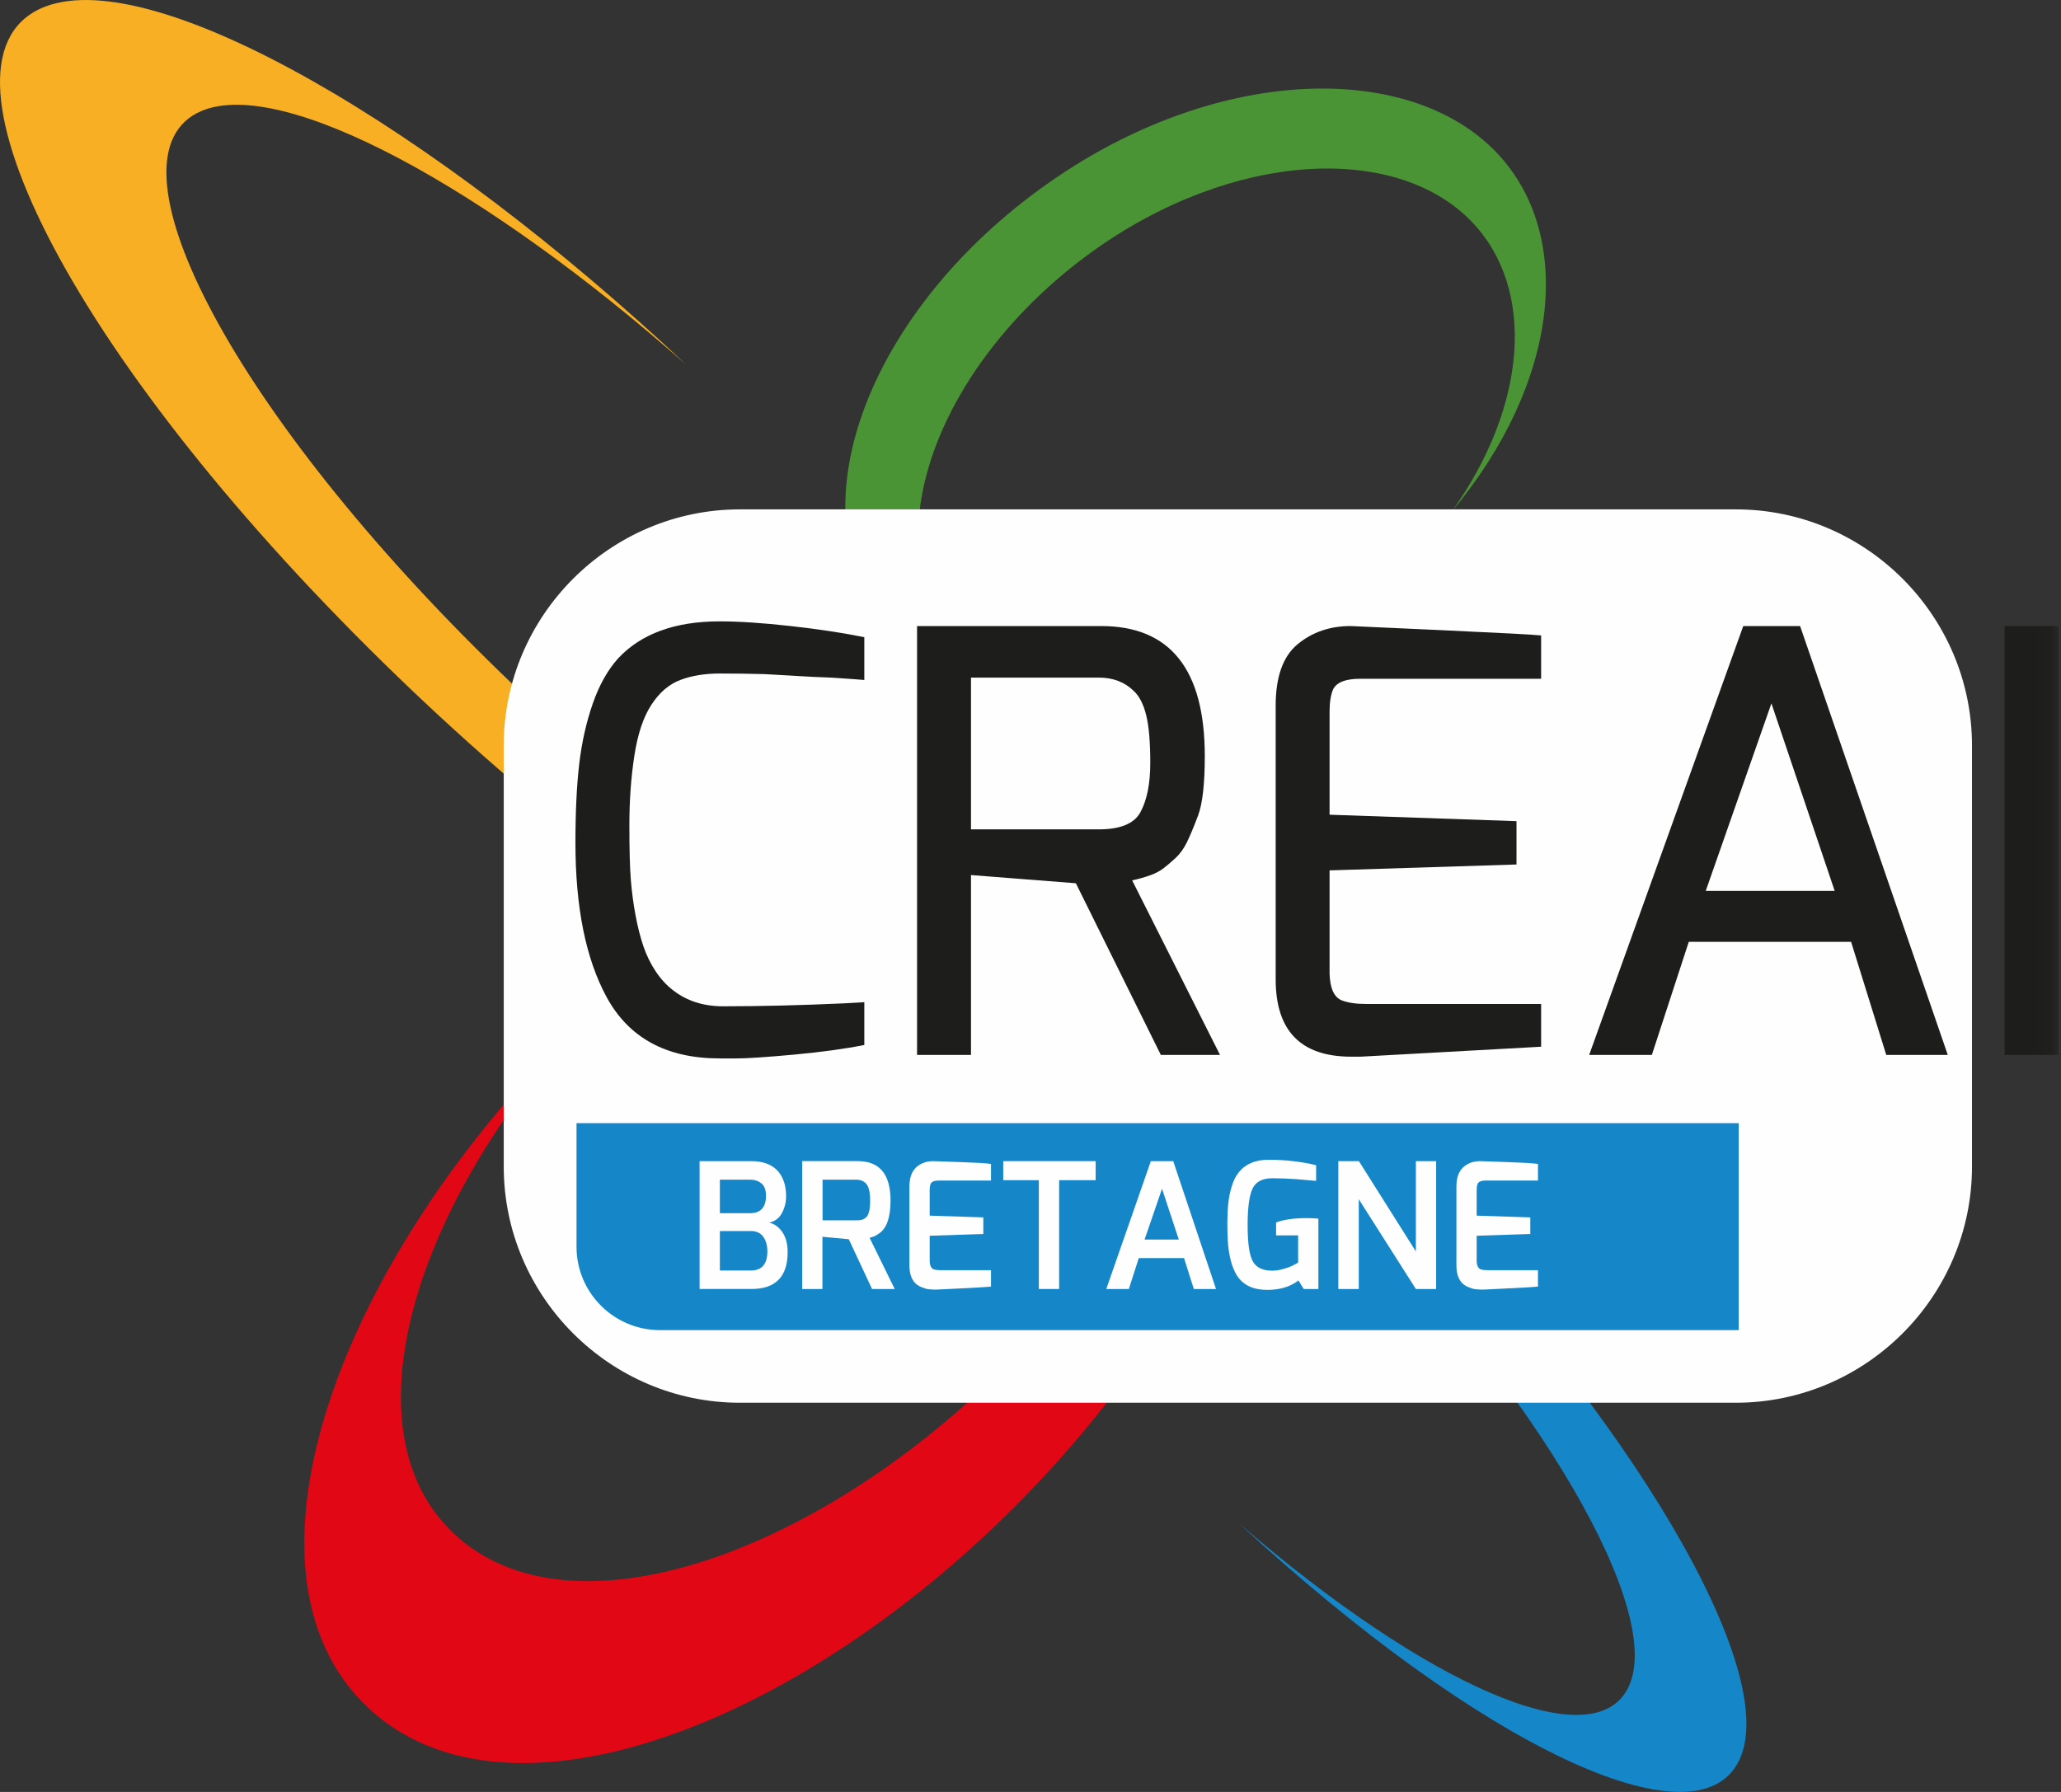
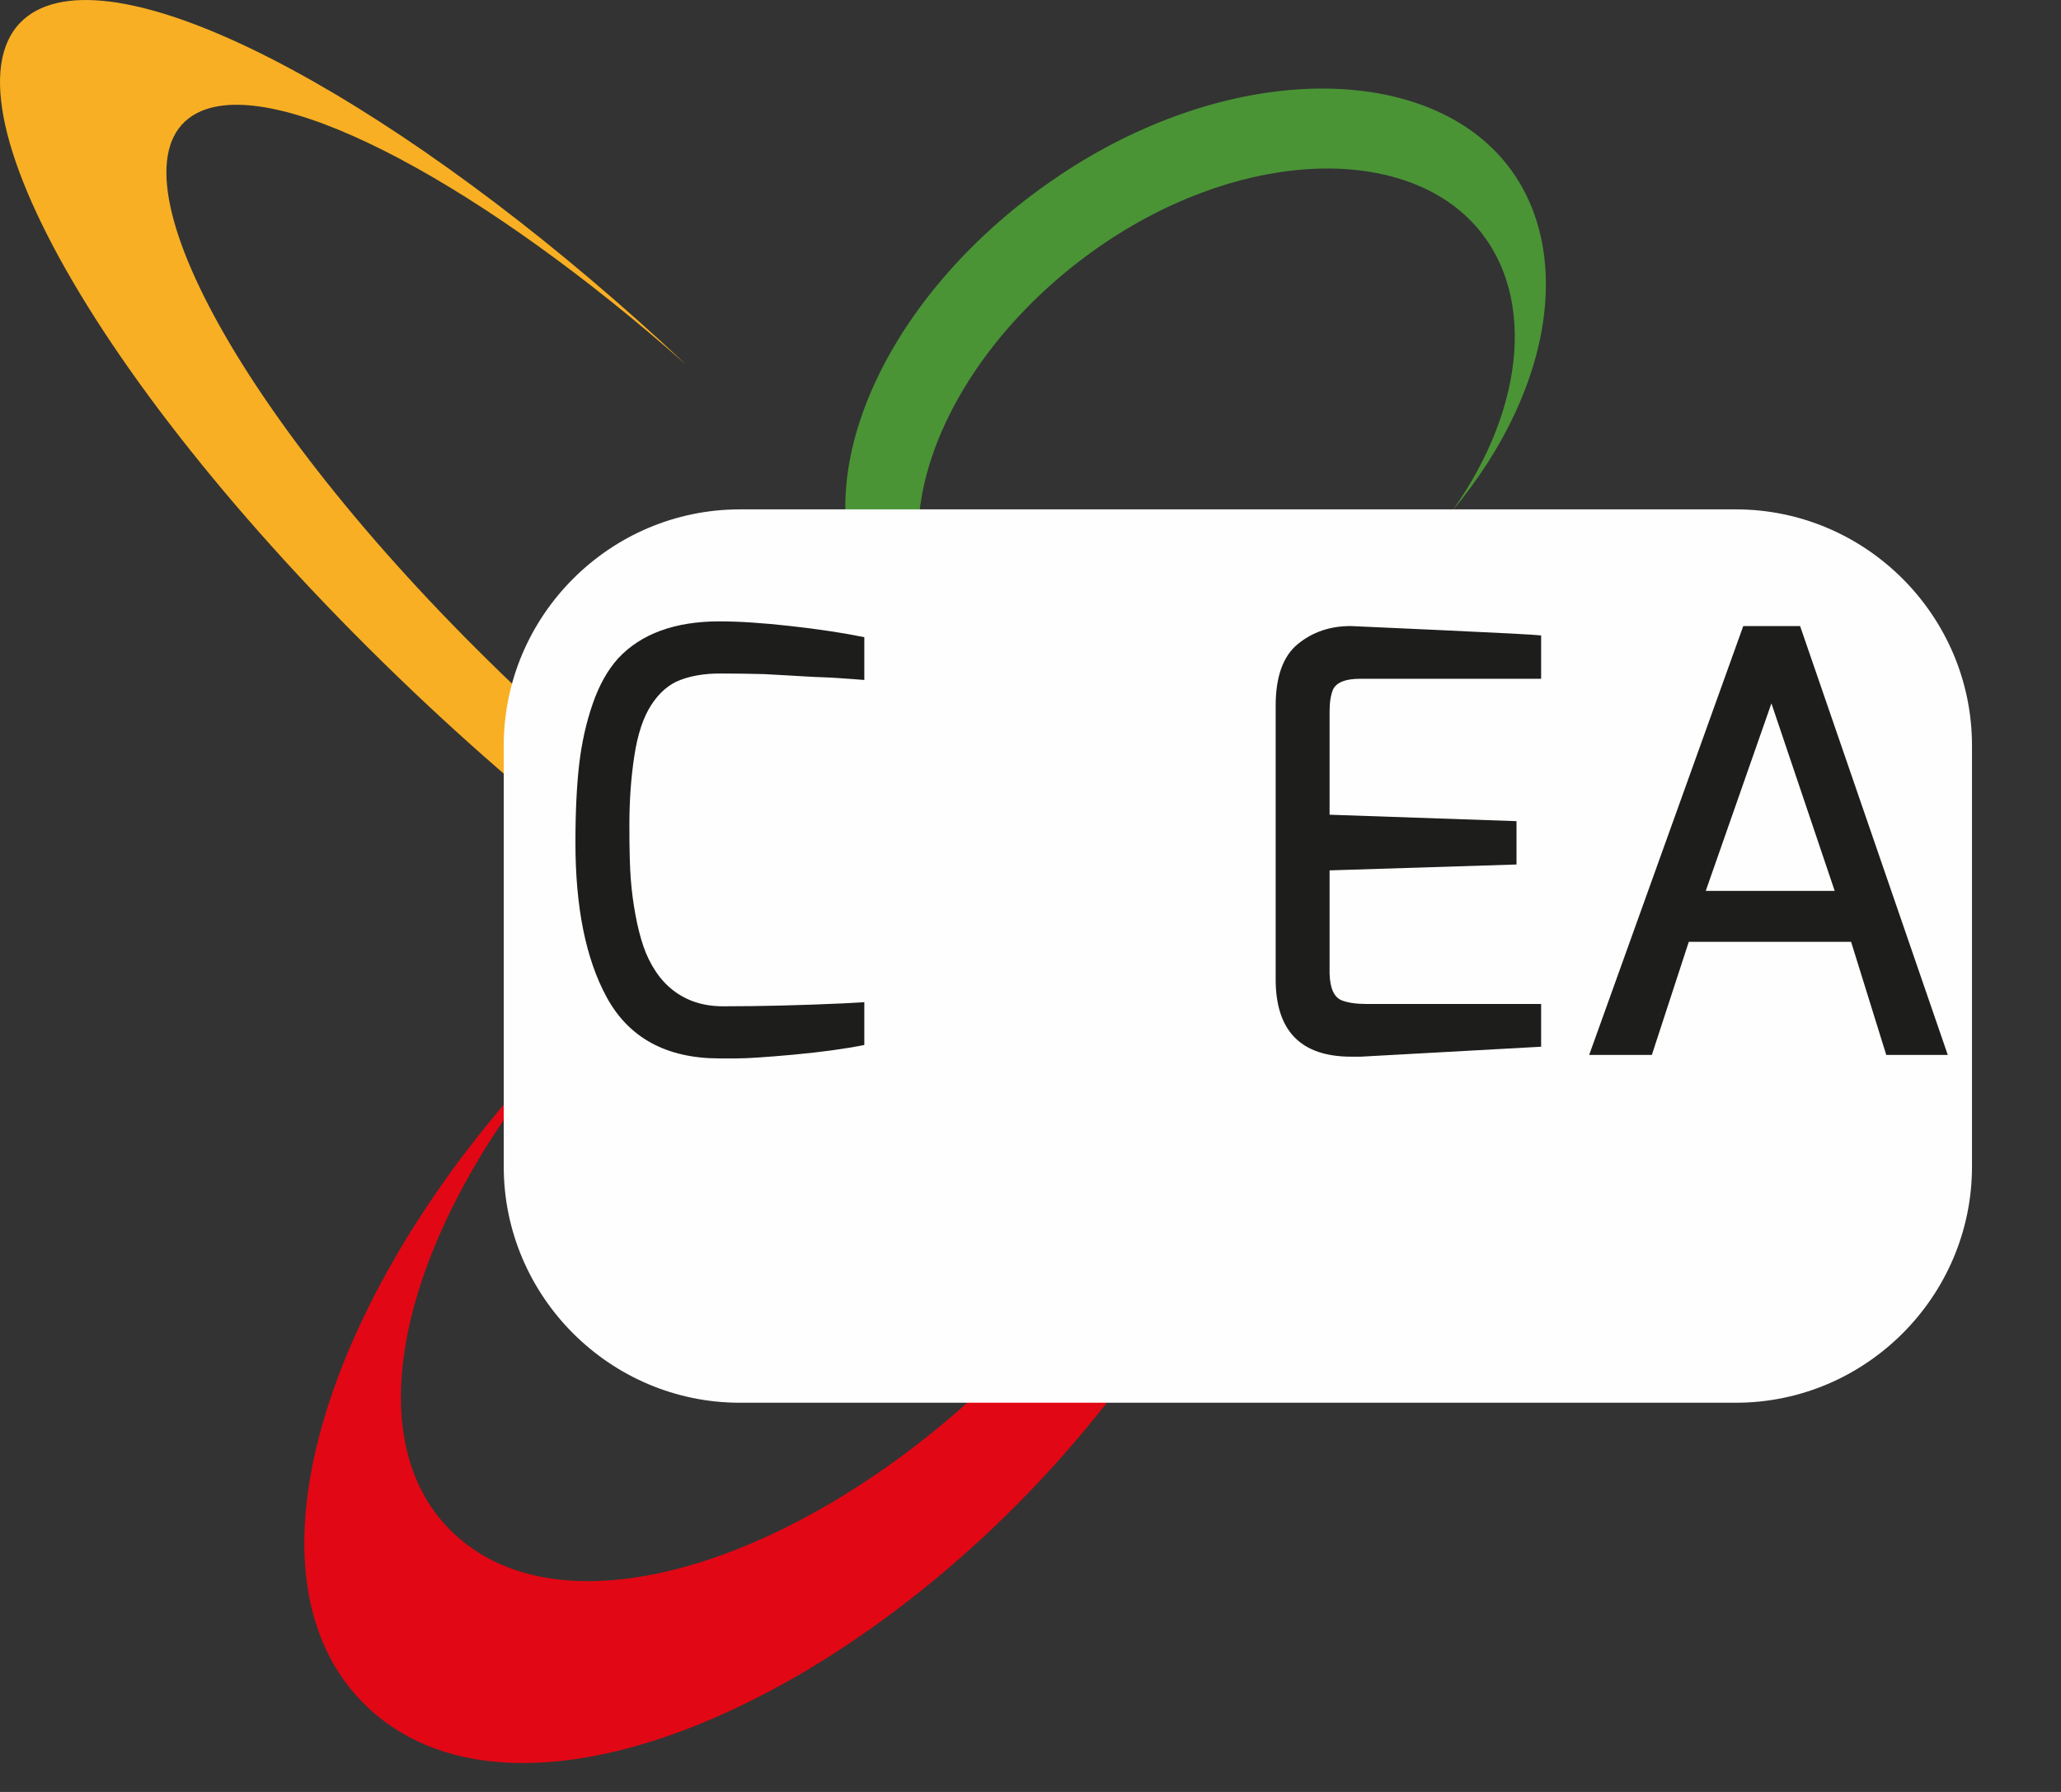
<svg xmlns="http://www.w3.org/2000/svg" xmlns:xlink="http://www.w3.org/1999/xlink" width="115px" height="100px" viewBox="0 0 115 100" version="1.1">
  <rect x="0" y="0" width="115" height="100" fill="#333333" stroke="none" />
  <title>B1A69BCD-7564-4824-A77F-10C733D17CA2</title>
  <defs>
-     <polygon id="path-1" points="0 100 114.862 100 114.862 0 0 0" />
-   </defs>
+     </defs>
  <g id="Screen" stroke="none" stroke-width="1" fill="none" fill-rule="evenodd">
    <g id="Accueil---V1---01" transform="translate(-40, -72)">
      <g id="header/01" transform="translate(0, 50)">
        <g id="Group-39" transform="translate(40, 22)">
          <path d="M59.886,54.677 C56.024,58.596 41.411,50.838 27.209,36.83 C12.674,22.529 5.564,8.612 11.235,6.196 C15.803,4.266 27.178,10.519 38.287,20.353 C24.162,7.067 8.727,-1.915 2.572,0.35 C-4.607,3.017 3.746,19.686 21.375,36.969 C38.543,53.808 56.108,62.953 60.686,58.123 C62.359,56.365 62.062,52.989 60.255,48.692 C61.104,51.393 61.044,53.491 59.886,54.677" id="Fill-1" fill="#F8AF23" />
-           <path d="M47.151,50.397 C50.797,47.378 63.058,54.668 74.551,66.319 C85.816,77.763 93.071,90.096 90.8,94.278 C88.762,98.055 79.667,94.102 69.114,84.997 C82.636,97.489 94.666,103.138 97.038,98.249 C99.441,93.3 90.984,79.049 78.049,65.88 C64.844,52.441 50.697,43.923 46.448,47.315 C44.73,48.678 44.905,51.787 46.641,55.996 C45.841,53.347 45.958,51.386 47.151,50.397" id="Fill-3" fill="#1587C9" />
          <path d="M64.976,46.305 C70.035,51.393 67.747,62.892 58.759,73.392 C48.136,85.782 32.357,92.235 25.3,85.56 C19.219,79.801 23.08,67.229 32.519,56.963 C18.945,70.021 12.418,87.686 20.544,95.304 C29.238,103.439 48.6,94.612 61.162,79.03 C71.47,66.233 73.865,52.694 68.024,46.798 C65.753,44.509 62.496,43.486 58.687,43.598 C61.203,43.815 63.383,44.705 64.976,46.305" id="Fill-5" fill="#E20714" />
          <path d="M53.838,36.43 C48.289,30.904 52.043,20.432 60.986,14.012 C68.793,8.422 77.869,7.977 82.107,12.36 C85.705,16.082 85.237,22.616 81.019,28.53 C86.995,21.378 87.916,13.104 83.483,8.491 C78.633,3.452 68.199,3.678 59.07,9.823 C48.319,17.03 43.583,29.269 50.222,35.875 C52.788,38.403 56.537,39.479 60.714,39.262 C57.983,39.076 55.573,38.159 53.838,36.43" id="Fill-7" fill="#4A9436" />
          <path d="M110.033,65.105 C110.033,72.351 104.103,78.281 96.856,78.281 L41.285,78.281 C34.037,78.281 28.108,72.351 28.108,65.105 L28.108,41.604 C28.108,34.356 34.037,28.426 41.285,28.426 L96.856,28.426 C104.103,28.426 110.033,34.356 110.033,41.604 L110.033,65.105 Z" id="Fill-9" fill="#FEFEFE" />
-           <path d="M97.018,62.679 L32.168,62.679 L32.168,69.573 C32.168,72.144 34.255,74.229 36.827,74.229 L97.018,74.229 L97.018,62.679 Z" id="Fill-11" fill="#1587C9" />
-           <path d="M40.167,70.901 L41.893,70.901 C42.51,70.901 42.818,70.543 42.818,69.828 C42.818,69.504 42.742,69.234 42.59,69.02 C42.437,68.805 42.204,68.698 41.893,68.698 L40.167,68.698 L40.167,70.901 Z M40.167,67.703 L41.852,67.703 C42.147,67.703 42.366,67.623 42.516,67.461 C42.666,67.297 42.741,67.054 42.741,66.728 C42.741,66.405 42.655,66.174 42.483,66.037 C42.309,65.9 42.1,65.831 41.852,65.831 L40.167,65.831 L40.167,67.703 Z M41.902,64.798 C42.884,64.798 43.5,65.195 43.755,65.989 C43.827,66.202 43.862,66.468 43.862,66.782 C43.862,67.099 43.786,67.4 43.632,67.69 C43.482,67.979 43.242,68.159 42.917,68.231 C43.201,68.29 43.445,68.463 43.648,68.752 C43.849,69.041 43.949,69.415 43.949,69.877 C43.949,71.249 43.273,71.933 41.921,71.933 L39.036,71.933 L39.036,64.798 L41.902,64.798 Z" id="Fill-13" fill="#FEFEFE" />
          <path d="M45.898,68.102 L47.771,68.102 C47.908,68.102 48.015,68.091 48.094,68.07 C48.17,68.047 48.249,68.002 48.327,67.938 C48.475,67.801 48.551,67.497 48.551,67.027 C48.551,66.553 48.482,66.239 48.346,66.076 C48.209,65.913 48.018,65.832 47.771,65.832 L45.898,65.832 L45.898,68.102 Z M47.86,64.797 C49.081,64.797 49.69,65.53 49.69,66.993 C49.69,67.914 49.488,68.523 49.078,68.815 C48.94,68.912 48.841,68.973 48.781,68.995 C48.717,69.018 48.632,69.046 48.522,69.077 L49.924,71.934 L48.658,71.934 L47.361,69.156 L45.89,69.019 L45.89,71.934 L44.759,71.934 L44.759,64.797 L47.86,64.797 Z" id="Fill-15" fill="#FEFEFE" />
          <path d="M51.387,64.955 C51.518,64.89 51.641,64.848 51.757,64.828 C51.875,64.808 51.968,64.798 52.04,64.798 C52.112,64.798 52.606,64.815 53.523,64.848 C54.438,64.88 55.03,64.915 55.296,64.955 L55.296,65.881 L52.381,65.881 C52.141,65.881 51.991,65.939 51.933,66.056 C51.894,66.147 51.875,66.271 51.875,66.428 L51.875,67.84 L54.868,67.937 L54.868,68.864 L51.875,68.962 L51.875,70.376 C51.881,70.648 51.971,70.806 52.147,70.852 C52.233,70.872 52.343,70.882 52.478,70.882 L55.296,70.882 L55.296,71.797 C55.087,71.824 54.304,71.869 52.947,71.934 L52.274,71.965 L52.094,71.965 C52.026,71.965 51.94,71.959 51.836,71.949 C51.732,71.939 51.608,71.907 51.465,71.85 C51.322,71.796 51.198,71.724 51.094,71.632 C50.86,71.411 50.744,71.07 50.744,70.608 L50.744,66.202 C50.744,65.591 50.959,65.174 51.387,64.955" id="Fill-17" fill="#FEFEFE" />
          <polygon id="Fill-19" fill="#FEFEFE" points="55.978 65.861 55.978 64.798 61.135 64.798 61.135 65.861 59.097 65.861 59.097 71.933 57.966 71.933 57.966 65.861" />
          <path d="M63.865,69.175 L65.774,69.175 L64.839,66.339 L63.865,69.175 Z M61.729,71.934 L64.215,64.798 L65.464,64.798 L67.851,71.934 L66.613,71.934 L66.067,70.209 L63.542,70.209 L62.987,71.934 L61.729,71.934 Z" id="Fill-21" fill="#FEFEFE" />
          <path d="M72.452,71.456 C71.998,71.808 71.416,71.983 70.708,71.983 C69.94,71.983 69.384,71.727 69.039,71.213 C68.734,70.744 68.555,70.067 68.504,69.175 C68.491,68.929 68.484,68.616 68.484,68.24 C68.484,67.863 68.5,67.507 68.534,67.173 C68.566,66.839 68.632,66.51 68.734,66.189 C68.833,65.866 68.967,65.604 69.138,65.403 C69.508,64.949 70.06,64.721 70.794,64.721 C71.699,64.721 72.579,64.821 73.437,65.023 L73.437,65.901 C73.43,65.901 73.373,65.896 73.266,65.886 C73.159,65.876 73.02,65.862 72.851,65.848 C72.683,65.831 72.5,65.815 72.306,65.801 C71.826,65.77 71.389,65.753 71.001,65.753 C70.44,65.753 70.071,65.946 69.89,66.329 C69.707,66.712 69.615,67.393 69.615,68.371 C69.615,69.35 69.707,70.015 69.89,70.365 C70.077,70.728 70.444,70.91 70.989,70.91 C71.191,70.91 71.413,70.876 71.653,70.803 C71.895,70.731 72.081,70.658 72.219,70.579 L72.433,70.462 L72.433,68.941 L71.203,68.941 L71.203,68.219 C71.64,68.059 72.205,67.977 72.9,67.977 C73.109,67.977 73.33,67.985 73.563,68.006 L73.563,71.934 L72.744,71.934 L72.452,71.456 Z" id="Fill-23" fill="#FEFEFE" />
          <polygon id="Fill-25" fill="#FEFEFE" points="74.675 71.934 74.675 64.798 75.824 64.798 79.003 69.838 79.003 64.798 80.134 64.798 80.134 71.934 79.003 71.934 75.817 66.923 75.817 71.934" />
          <path d="M81.908,64.955 C82.038,64.89 82.162,64.848 82.278,64.828 C82.395,64.808 82.488,64.798 82.56,64.798 C82.632,64.798 83.126,64.815 84.043,64.848 C84.958,64.88 85.55,64.915 85.816,64.955 L85.816,65.881 L82.902,65.881 C82.661,65.881 82.512,65.939 82.453,66.056 C82.414,66.147 82.395,66.271 82.395,66.428 L82.395,67.84 L85.388,67.937 L85.388,68.864 L82.395,68.962 L82.395,70.376 C82.402,70.648 82.492,70.806 82.667,70.852 C82.753,70.872 82.863,70.882 82.999,70.882 L85.816,70.882 L85.816,71.797 C85.609,71.824 84.826,71.869 83.467,71.934 L82.795,71.965 L82.615,71.965 C82.546,71.965 82.461,71.959 82.356,71.949 C82.252,71.939 82.128,71.907 81.985,71.85 C81.842,71.796 81.718,71.724 81.615,71.632 C81.381,71.411 81.265,71.07 81.265,70.608 L81.265,66.202 C81.265,65.591 81.479,65.174 81.908,64.955" id="Fill-27" fill="#FEFEFE" />
          <path d="M32.108,47.035 C32.108,45.292 32.18,43.82 32.321,42.621 C32.463,41.422 32.714,40.306 33.074,39.269 C33.433,38.234 33.906,37.389 34.495,36.736 C35.782,35.362 37.666,34.676 40.153,34.676 C41.242,34.676 42.567,34.763 44.124,34.938 C45.684,35.112 47.05,35.319 48.227,35.559 L48.227,37.946 C47.988,37.924 47.771,37.907 47.574,37.896 C47.378,37.885 47.145,37.869 46.871,37.847 C46.6,37.826 46.3,37.809 45.973,37.798 C45.645,37.788 45.301,37.771 44.942,37.75 C44.583,37.729 44.207,37.706 43.814,37.684 C43.423,37.662 43.03,37.64 42.637,37.619 C41.83,37.596 41.008,37.586 40.17,37.586 C39.329,37.586 38.593,37.706 37.961,37.946 C37.328,38.185 36.789,38.648 36.344,39.335 C35.895,40.023 35.579,40.97 35.395,42.18 C35.21,43.389 35.118,44.676 35.118,46.038 C35.118,47.4 35.144,48.419 35.199,49.095 C35.253,49.771 35.34,50.43 35.461,51.074 C35.579,51.716 35.727,52.293 35.9,52.806 C36.076,53.318 36.305,53.787 36.589,54.212 C36.872,54.636 37.199,54.991 37.571,55.274 C38.332,55.863 39.259,56.157 40.349,56.157 C42.441,56.157 44.675,56.102 47.05,55.994 L48.227,55.928 L48.227,58.316 C47.139,58.534 45.825,58.713 44.289,58.855 C42.753,58.996 41.689,59.066 41.101,59.066 L40.153,59.066 C37.187,59.066 35.084,57.923 33.842,55.633 C32.686,53.499 32.108,50.632 32.108,47.035" id="Fill-29" fill="#1D1D1B" />
-           <path d="M54.18,46.283 L61.308,46.283 C62.505,46.283 63.279,45.967 63.628,45.335 C63.999,44.659 64.183,43.738 64.183,42.572 C64.183,41.406 64.108,40.518 63.954,39.907 C63.803,39.297 63.573,38.851 63.269,38.568 C62.766,38.066 62.113,37.814 61.308,37.814 L54.18,37.814 L54.18,46.283 Z M61.437,34.937 C65.297,34.937 67.225,37.357 67.225,42.196 C67.225,43.744 67.099,44.849 66.849,45.515 C66.597,46.18 66.385,46.687 66.211,47.035 C66.036,47.384 65.825,47.673 65.574,47.901 C65.322,48.13 65.104,48.316 64.92,48.457 C64.734,48.599 64.498,48.725 64.217,48.833 C63.845,48.964 63.497,49.063 63.171,49.127 L68.074,58.87 L64.772,58.87 L60.032,49.291 L54.18,48.833 L54.18,58.87 L51.17,58.87 L51.17,34.937 L61.437,34.937 Z" id="Fill-31" fill="#1D1D1B" />
          <path d="M75.365,34.937 C75.431,34.937 77.12,35.015 80.434,35.167 C83.746,35.319 85.6,35.417 85.992,35.461 L85.992,37.88 L75.889,37.88 C75.082,37.88 74.581,38.076 74.385,38.469 C74.254,38.774 74.188,39.188 74.188,39.711 L74.188,45.466 L84.618,45.825 L84.618,48.244 L74.188,48.572 L74.188,54.326 C74.21,55.154 74.438,55.655 74.875,55.83 C75.223,55.961 75.671,56.027 76.216,56.027 L85.992,56.027 L85.992,58.413 L75.921,58.969 L75.397,58.969 C72.587,58.969 71.18,57.53 71.18,54.653 L71.18,39.384 C71.18,37.772 71.588,36.627 72.405,35.951 C73.223,35.275 74.21,34.937 75.365,34.937" id="Fill-33" fill="#1D1D1B" />
          <path d="M95.178,49.716 L102.372,49.716 L98.842,39.253 L95.178,49.716 Z M88.673,58.87 L97.271,34.937 L100.442,34.937 L108.682,58.87 L105.249,58.87 L103.288,52.56 L94.231,52.56 L92.17,58.87 L88.673,58.87 Z" id="Fill-35" fill="#1D1D1B" />
          <mask id="mask-2" fill="white">
            <use xlink:href="#path-1" />
          </mask>
          <g id="Clip-38" />
          <polygon id="Fill-37" fill="#1D1D1B" mask="url(#mask-2)" points="111.854 58.872 114.863 58.872 114.863 34.938 111.854 34.938" />
        </g>
      </g>
    </g>
  </g>
</svg>